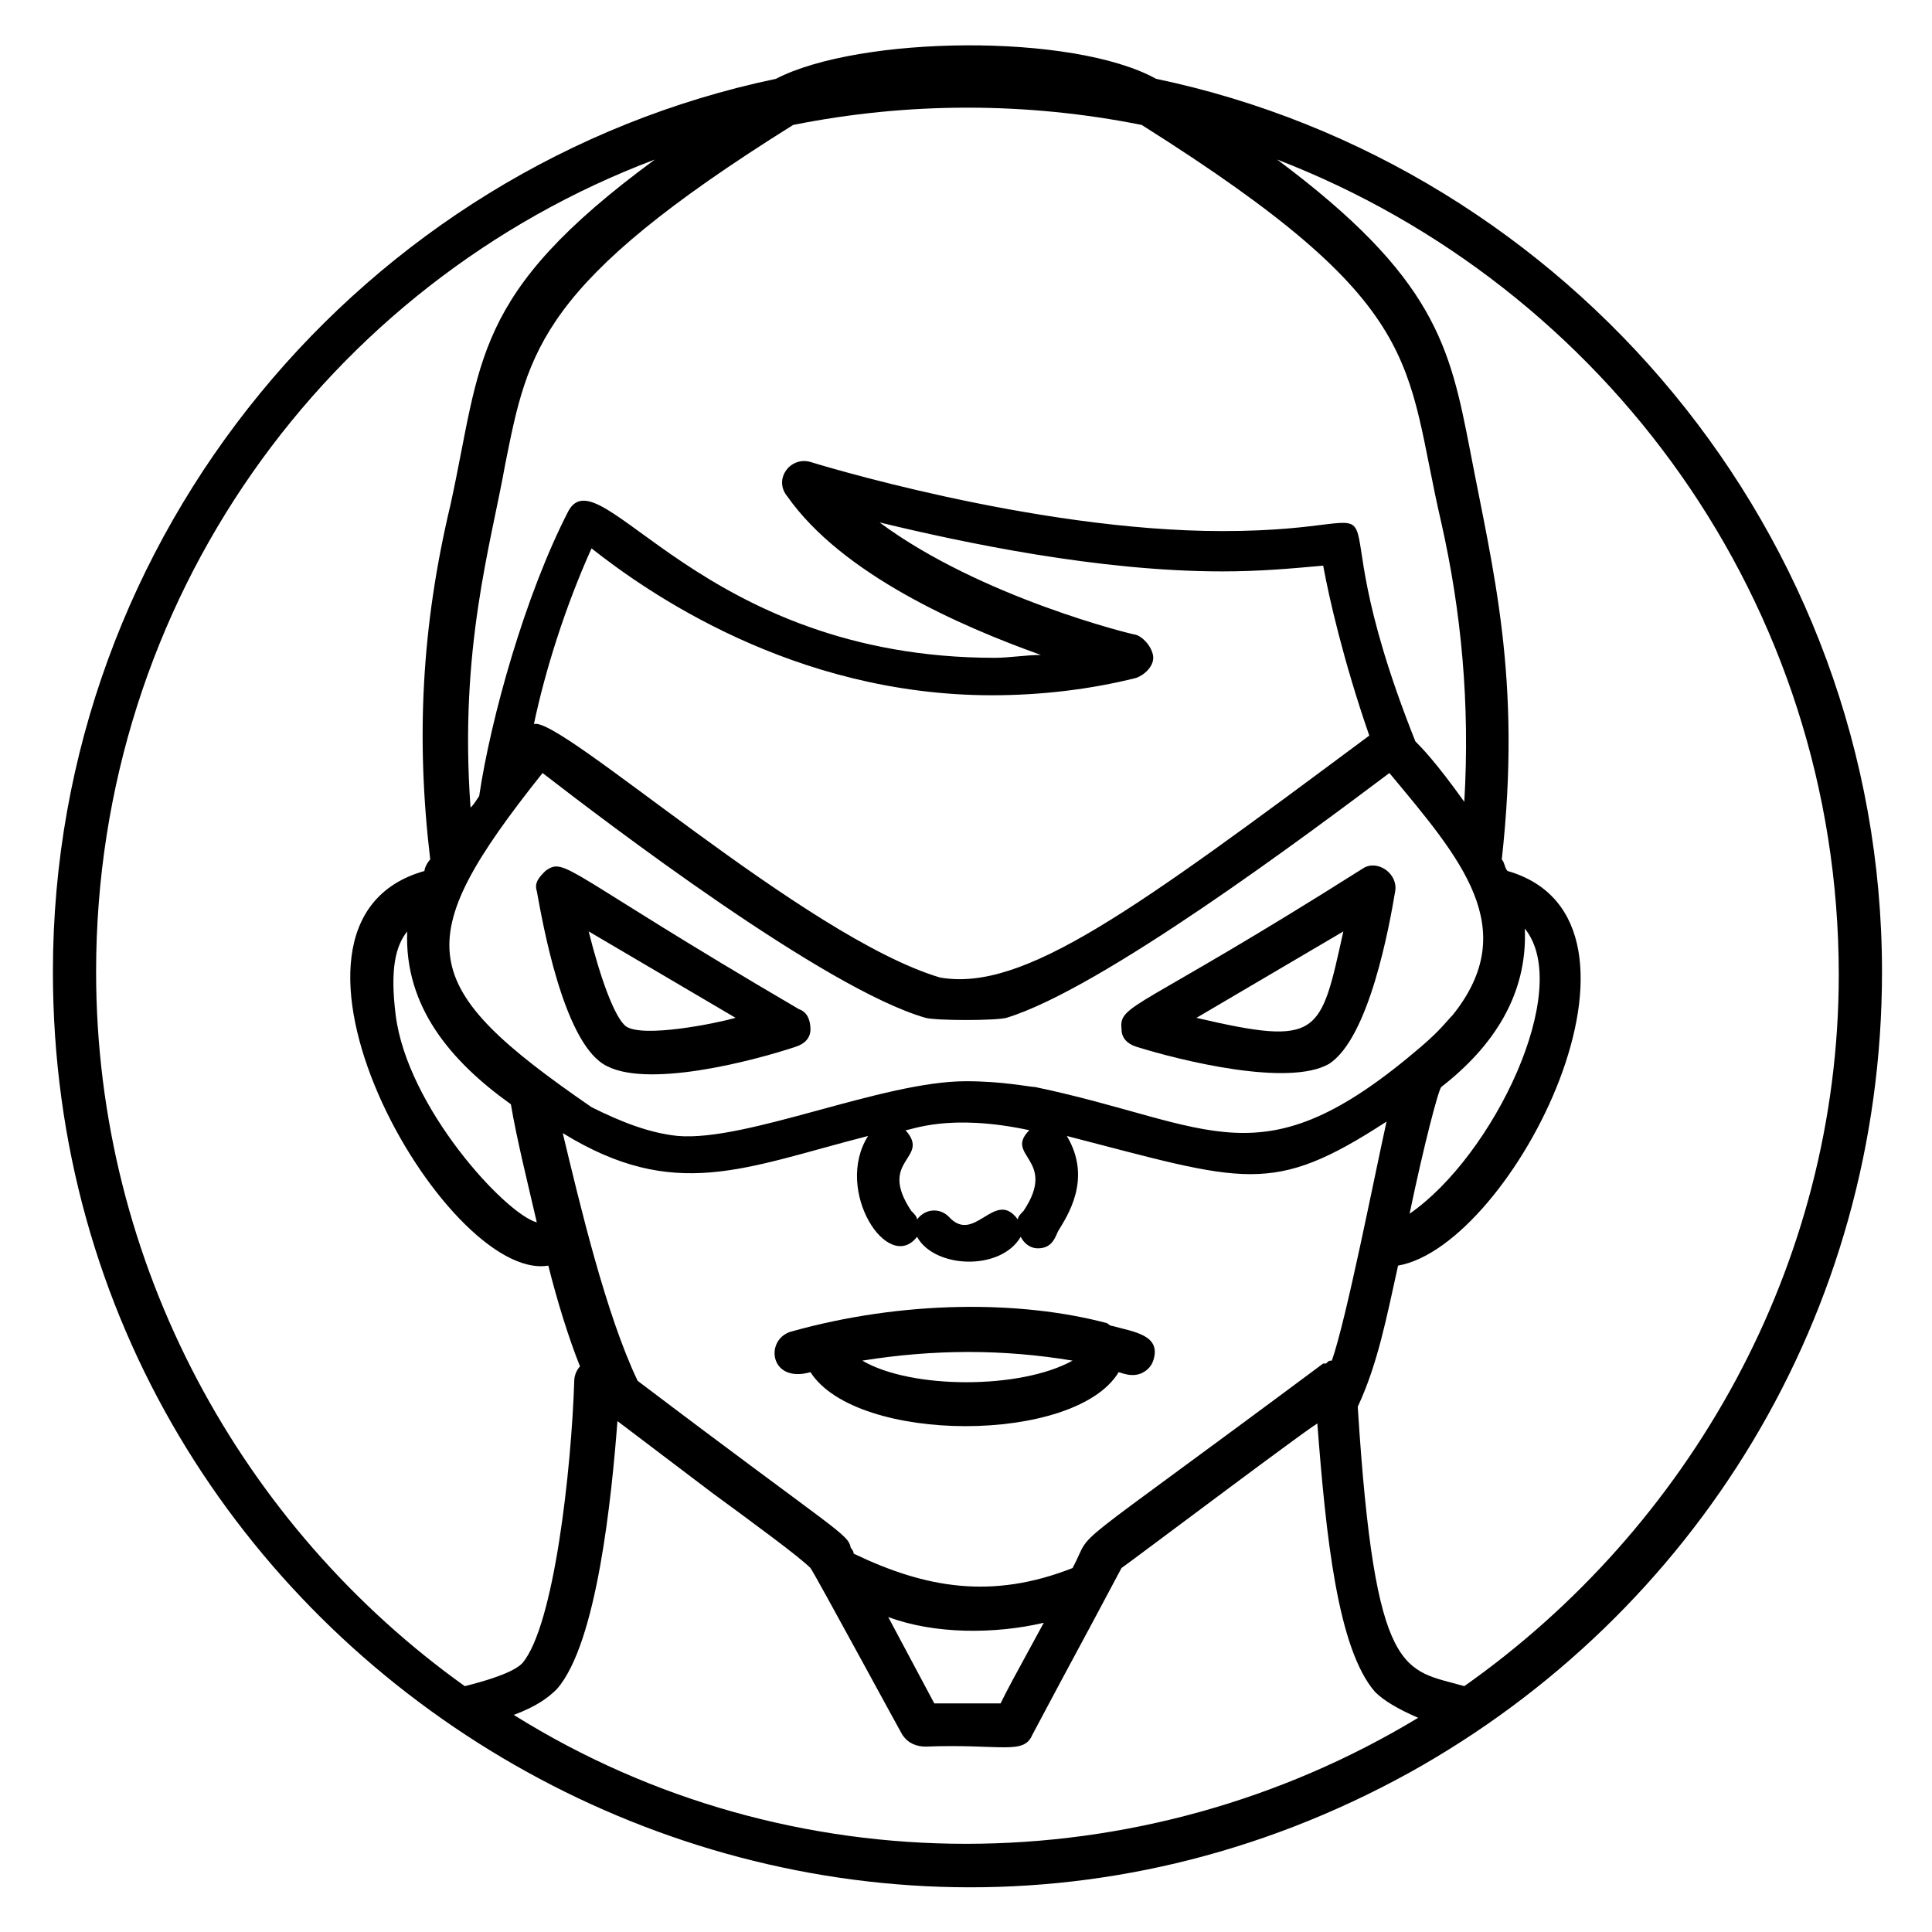
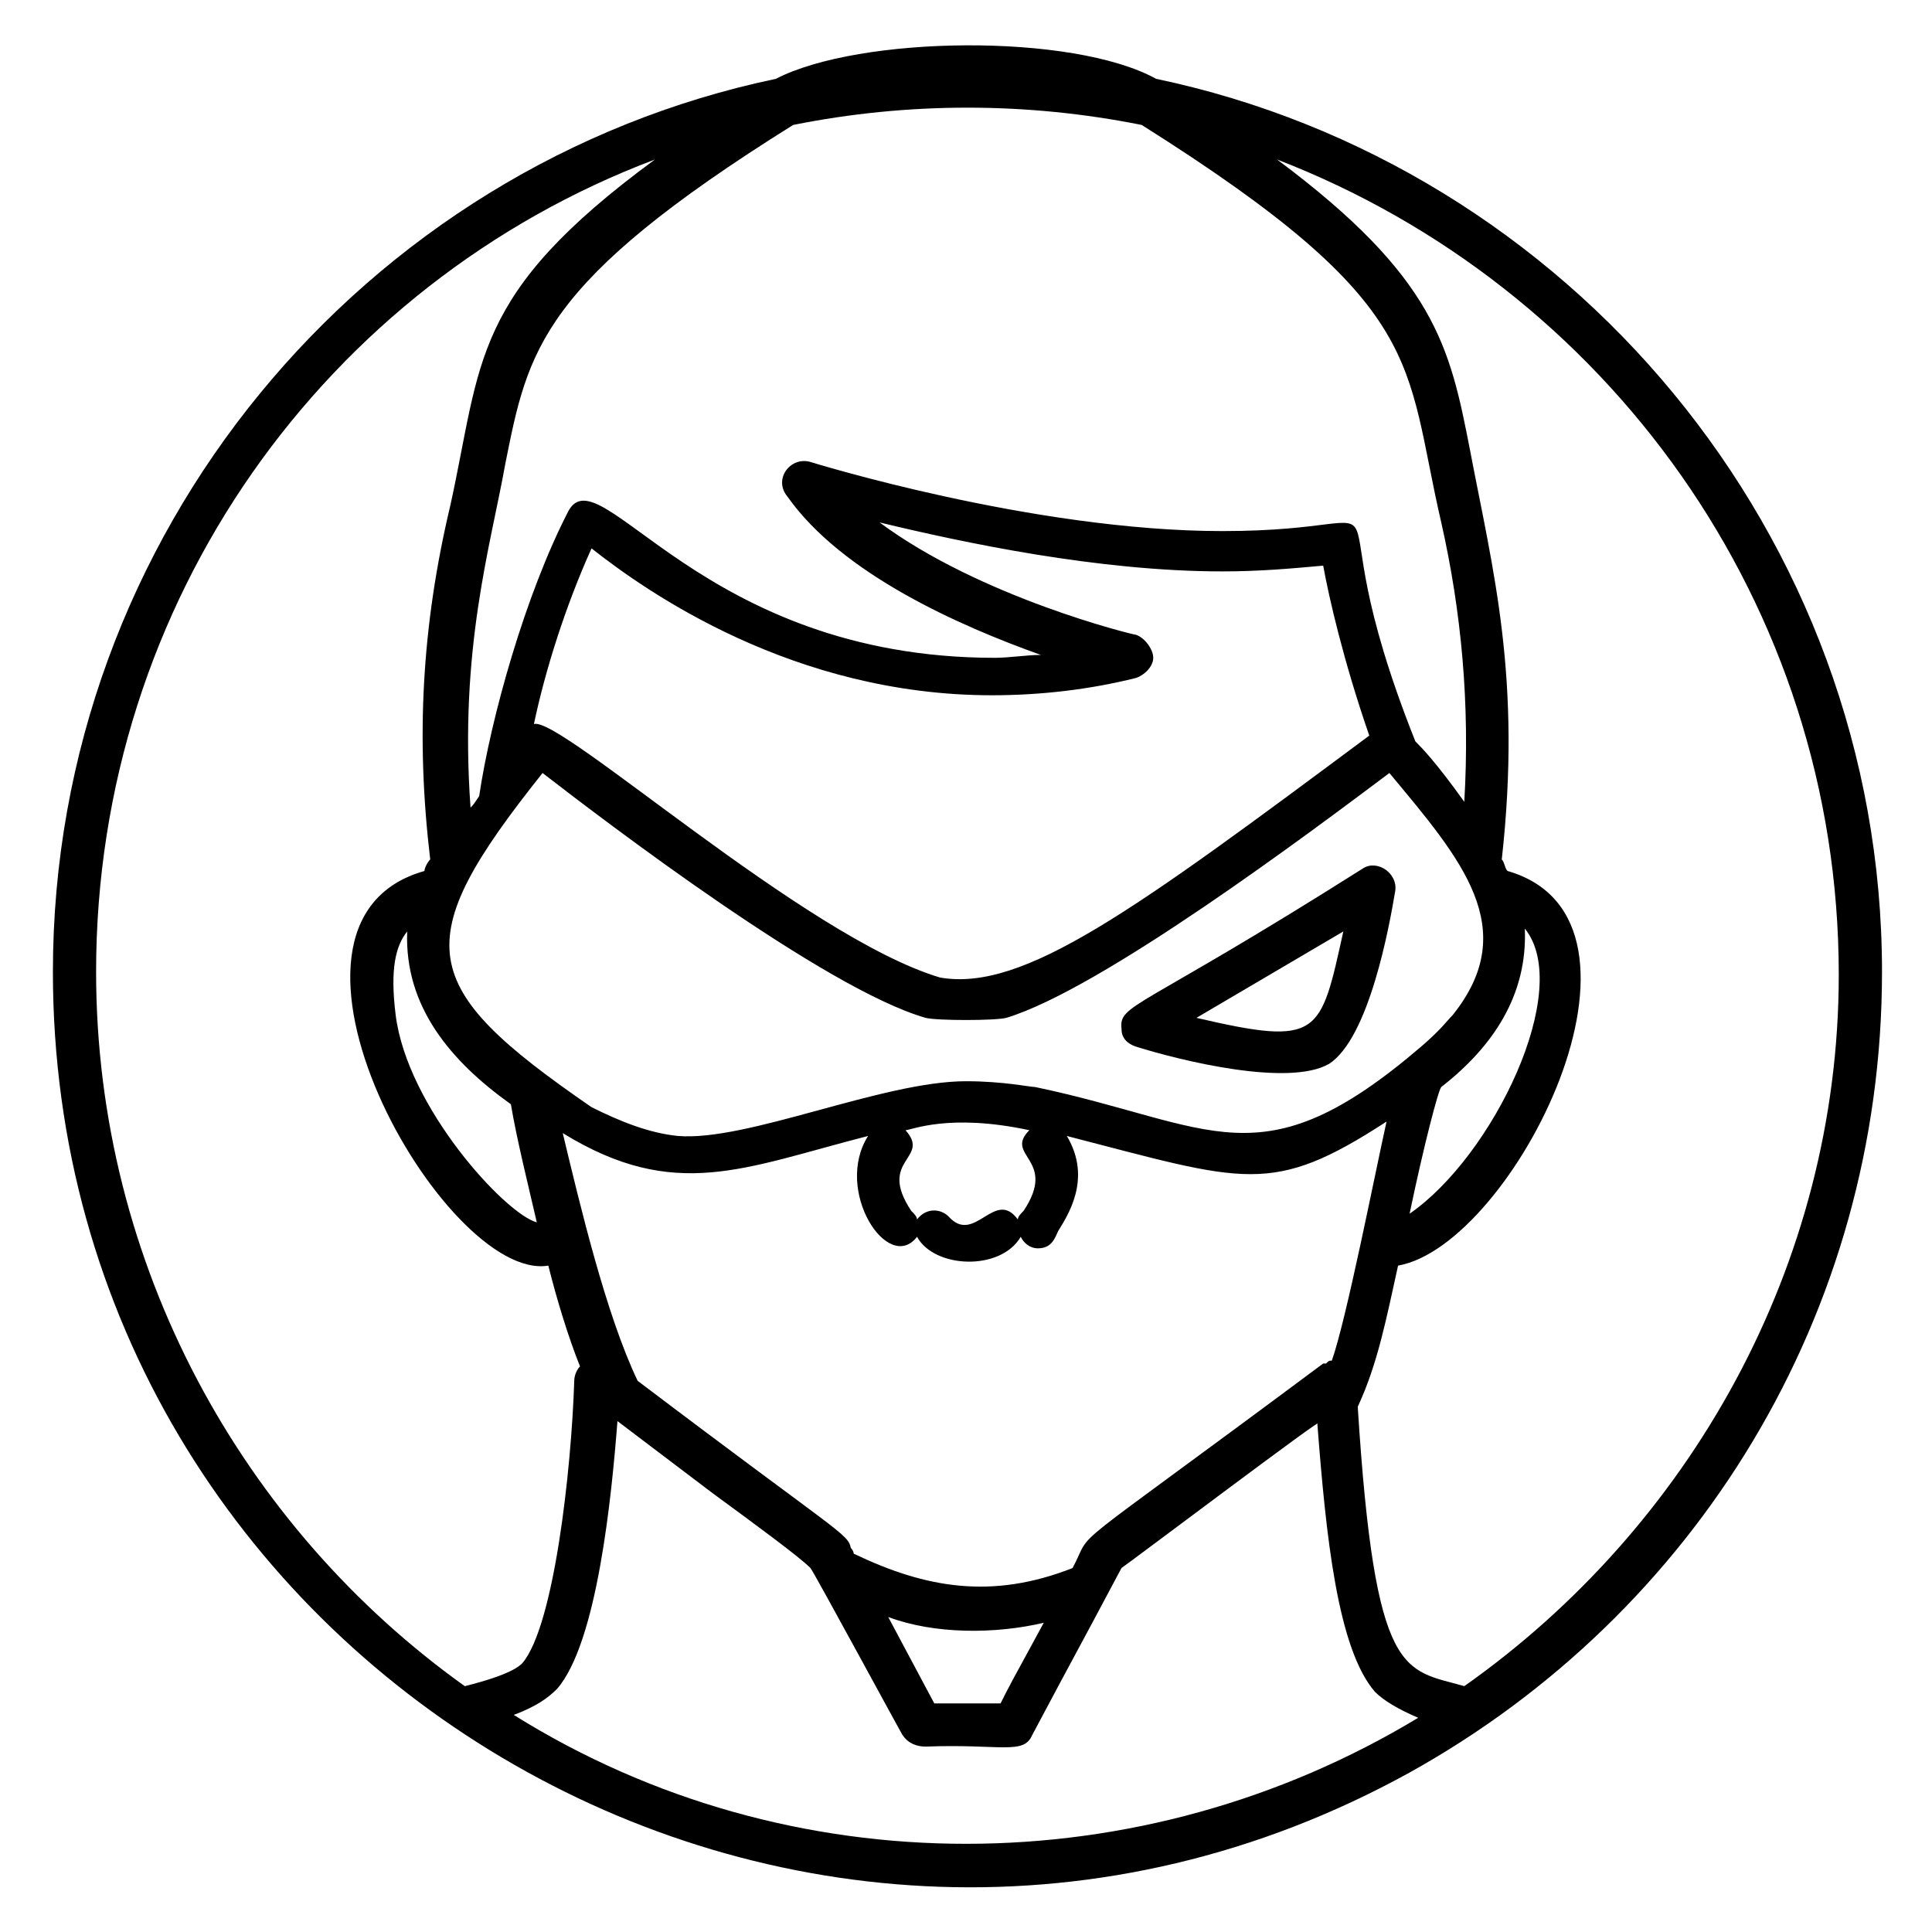
<svg xmlns="http://www.w3.org/2000/svg" fill="#000000" width="800px" height="800px" version="1.1" viewBox="144 144 512 512">
  <g>
    <path d="m450.38 164.89c-22.137-12.215-78.625-11.449-100.76 0-109.16 22.902-191.6 120.61-191.6 236.64 0 183.2 197.71 301.52 359.54 212.21 75.57-41.984 125.19-121.37 125.19-212.21 0.004-116.03-83.199-213.73-192.36-236.64zm97.711 225.19c12.977 16.031-8.398 60.305-30.535 75.57 3.816-18.32 7.633-32.824 8.398-33.586 13.738-10.688 22.898-24.426 22.137-41.984zm-267.94 208.39c6.106-2.289 9.16-4.582 11.449-6.871 10.688-12.215 14.504-51.145 16.031-70.992l25.191 19.082c11.449 8.398 22.902 16.793 25.953 19.848 0.762 0.762 25.953 47.328 24.426 44.273 1.527 2.289 3.816 3.055 6.106 3.055 19.848-0.762 25.953 2.289 28.242-3.055 12.977-24.426 10.688-19.848 23.664-44.273 2.289-1.527 54.961-41.223 51.906-38.168 2.289 29.77 5.344 59.543 15.266 70.992 2.289 2.289 6.106 4.582 11.449 6.871-73.273 44.277-166.4 45.039-239.68-0.762zm6.106-130.53c-8.398-2.289-34.352-30.535-37.402-54.961-1.527-12.215 0-18.32 3.055-22.137-0.762 19.848 11.449 34.352 27.48 45.801 1.527 9.16 4.578 21.371 6.867 31.297zm158.78-155.72c-0.762 0-41.223-9.922-67.938-29.77 22.137 5.344 58.016 12.977 90.84 12.977 9.922 0 18.32-0.762 26.719-1.527 1.527 8.398 5.344 25.191 12.215 45.039-62.594 46.562-91.602 67.938-113.74 64.121-35.883-10.691-100.77-69.469-107.64-67.176 3.055-14.504 8.398-31.297 15.266-46.562 14.504 11.449 53.434 38.93 106.11 38.93 12.977 0 25.953-1.527 38.168-4.582 2.289-0.762 4.582-3.055 4.582-5.344 0-2.289-2.293-5.344-4.582-6.106zm-157.25 36.641c16.793 12.977 74.809 57.25 101.52 64.883 3.055 0.762 18.32 0.762 21.375 0 25.191-7.633 80.152-48.855 101.52-64.883 19.082 22.902 35.113 41.223 16.793 64.121-1.527 1.527-3.055 3.816-8.398 8.398-42.746 36.641-54.961 20.609-102.29 10.688-1.52-0.004-8.391-1.531-18.312-1.531-22.137 0-58.016 16.031-76.336 14.504-7.633-0.762-15.266-3.816-22.902-7.633-46.562-32.059-48.852-43.512-12.977-88.547zm125.95 118.32c-6.106-8.398-11.449 6.871-18.32-0.762-2.289-2.289-6.106-2.289-8.398 0.762 0-0.762-0.762-1.527-1.527-2.289-9.16-13.742 5.344-13.742-1.527-21.375 1.527 0 11.449-4.582 32.824 0-6.871 6.871 7.633 7.633-1.527 21.375-0.758 0.762-1.523 1.527-1.523 2.289zm6.871 106.87c-9.16 16.793-9.16 16.793-11.449 21.375h-17.559l-12.215-22.902c12.215 4.578 28.246 4.578 41.223 1.527zm76.336-69.465c-0.762 0-0.762 0-1.527 0.762h-0.762c-71.754 53.434-60.305 42.746-66.41 54.199-21.375 8.398-38.93 5.344-58.016-3.816 0-0.762-0.762-1.527-0.762-1.527-0.762-3.816-3.055-3.816-56.488-44.273-8.398-17.559-15.266-46.562-19.848-65.648 29.77 18.32 48.09 9.16 80.914 0.762-9.16 14.504 5.344 36.641 12.977 26.719 4.582 8.398 22.137 9.16 27.48 0 0.762 1.527 2.289 3.055 4.582 3.055 3.816 0 4.582-3.055 5.344-4.582 2.289-3.816 9.16-13.742 2.289-25.191 47.328 12.215 54.199 16.031 84.73-3.816-3.055 13.742-10.688 52.672-14.504 63.359zm35.113-148.09c-7.633-10.688-11.449-14.504-12.977-16.031-29.77-74.809 5.344-55.723-51.145-55.723-50.383 0-109.16-18.32-109.16-18.32-5.344-1.527-9.922 4.582-6.106 9.16 14.504 20.609 45.801 34.352 67.176 41.984-3.816 0-8.398 0.762-12.215 0.762-77.863 0-104.58-54.199-112.98-38.93-11.449 22.137-20.609 54.961-23.664 75.57-1.527 2.289-1.527 2.289-2.289 3.055-3.055-41.984 5.344-69.465 9.16-90.84 6.106-30.535 9.16-48.09 76.336-90.074 30.535-6.106 61.832-6.106 92.363 0 76.336 48.09 69.465 62.594 79.387 105.34 5.344 23.66 7.637 48.09 6.109 74.043zm-362.59 45.035c0-98.469 61.066-182.44 148.09-215.26-48.855 35.879-45.801 53.434-54.199 91.602-7.633 32.062-9.16 61.832-5.344 93.891-0.762 0.762-1.527 2.289-1.527 3.055-48.855 13.742 5.344 109.16 32.824 104.58 2.289 9.16 5.344 19.082 8.398 26.719-0.762 0.762-1.527 2.289-1.527 3.816-0.762 23.664-5.344 64.883-13.742 74.809-0.762 0.762-3.055 3.055-15.266 6.106-58.777-41.984-97.707-111.45-97.707-189.31zm362.59 189.31c-16.031-4.582-23.664-1.527-28.242-74.043 5.344-11.449 7.633-23.664 10.688-37.402 30.535-5.344 74.043-91.602 29.008-104.58-0.762-0.762-0.762-2.289-1.527-3.055 5.344-48.09-2.289-76.336-8.398-108.39-5.344-27.48-9.16-45.801-51.145-77.098 87.023 33.586 148.85 117.55 148.85 216.03 0 77.094-39.695 146.56-99.234 188.54z" />
-     <path d="m303.82 425.95c10.688 6.871 39.695-0.762 51.145-4.582 2.289-0.762 3.816-2.289 3.816-4.582 0-2.289-0.762-4.582-3.055-5.344-62.594-36.641-61.832-40.457-67.176-36.641-1.527 1.527-3.055 3.055-2.289 5.344 1.527 8.398 6.871 38.934 17.559 45.805zm35.113-12.215c-5.344 1.527-24.426 5.344-29.008 2.289-3.055-2.289-6.871-12.977-9.922-25.191z" />
    <path d="m445.04 421.37c12.215 3.816 40.457 10.688 51.145 4.582 10.688-6.871 16.031-36.641 17.559-45.801 0.762-4.582-4.582-8.398-8.398-6.106-60.305 38.168-64.883 35.879-64.121 42.746 0 2.289 1.527 3.816 3.816 4.578zm54.961-30.531c-6.106 27.48-6.106 30.535-38.93 22.902z" />
-     <path d="m438.93 495.42c-0.762 0-1.527-0.762-1.527-0.762-22.902-6.106-54.199-6.106-83.969 2.289-6.871 2.289-5.344 13.742 5.344 10.688 12.215 19.082 70.227 19.082 81.68 0 2.289 0.762 3.055 0.762 3.816 0.762 2.289 0 4.582-1.527 5.344-3.816 2.289-6.871-5.344-7.633-10.688-9.16zm-66.41 9.16c19.082-3.055 37.402-3.055 55.723 0-13.738 7.633-42.746 7.633-55.723 0z" />
  </g>
</svg>